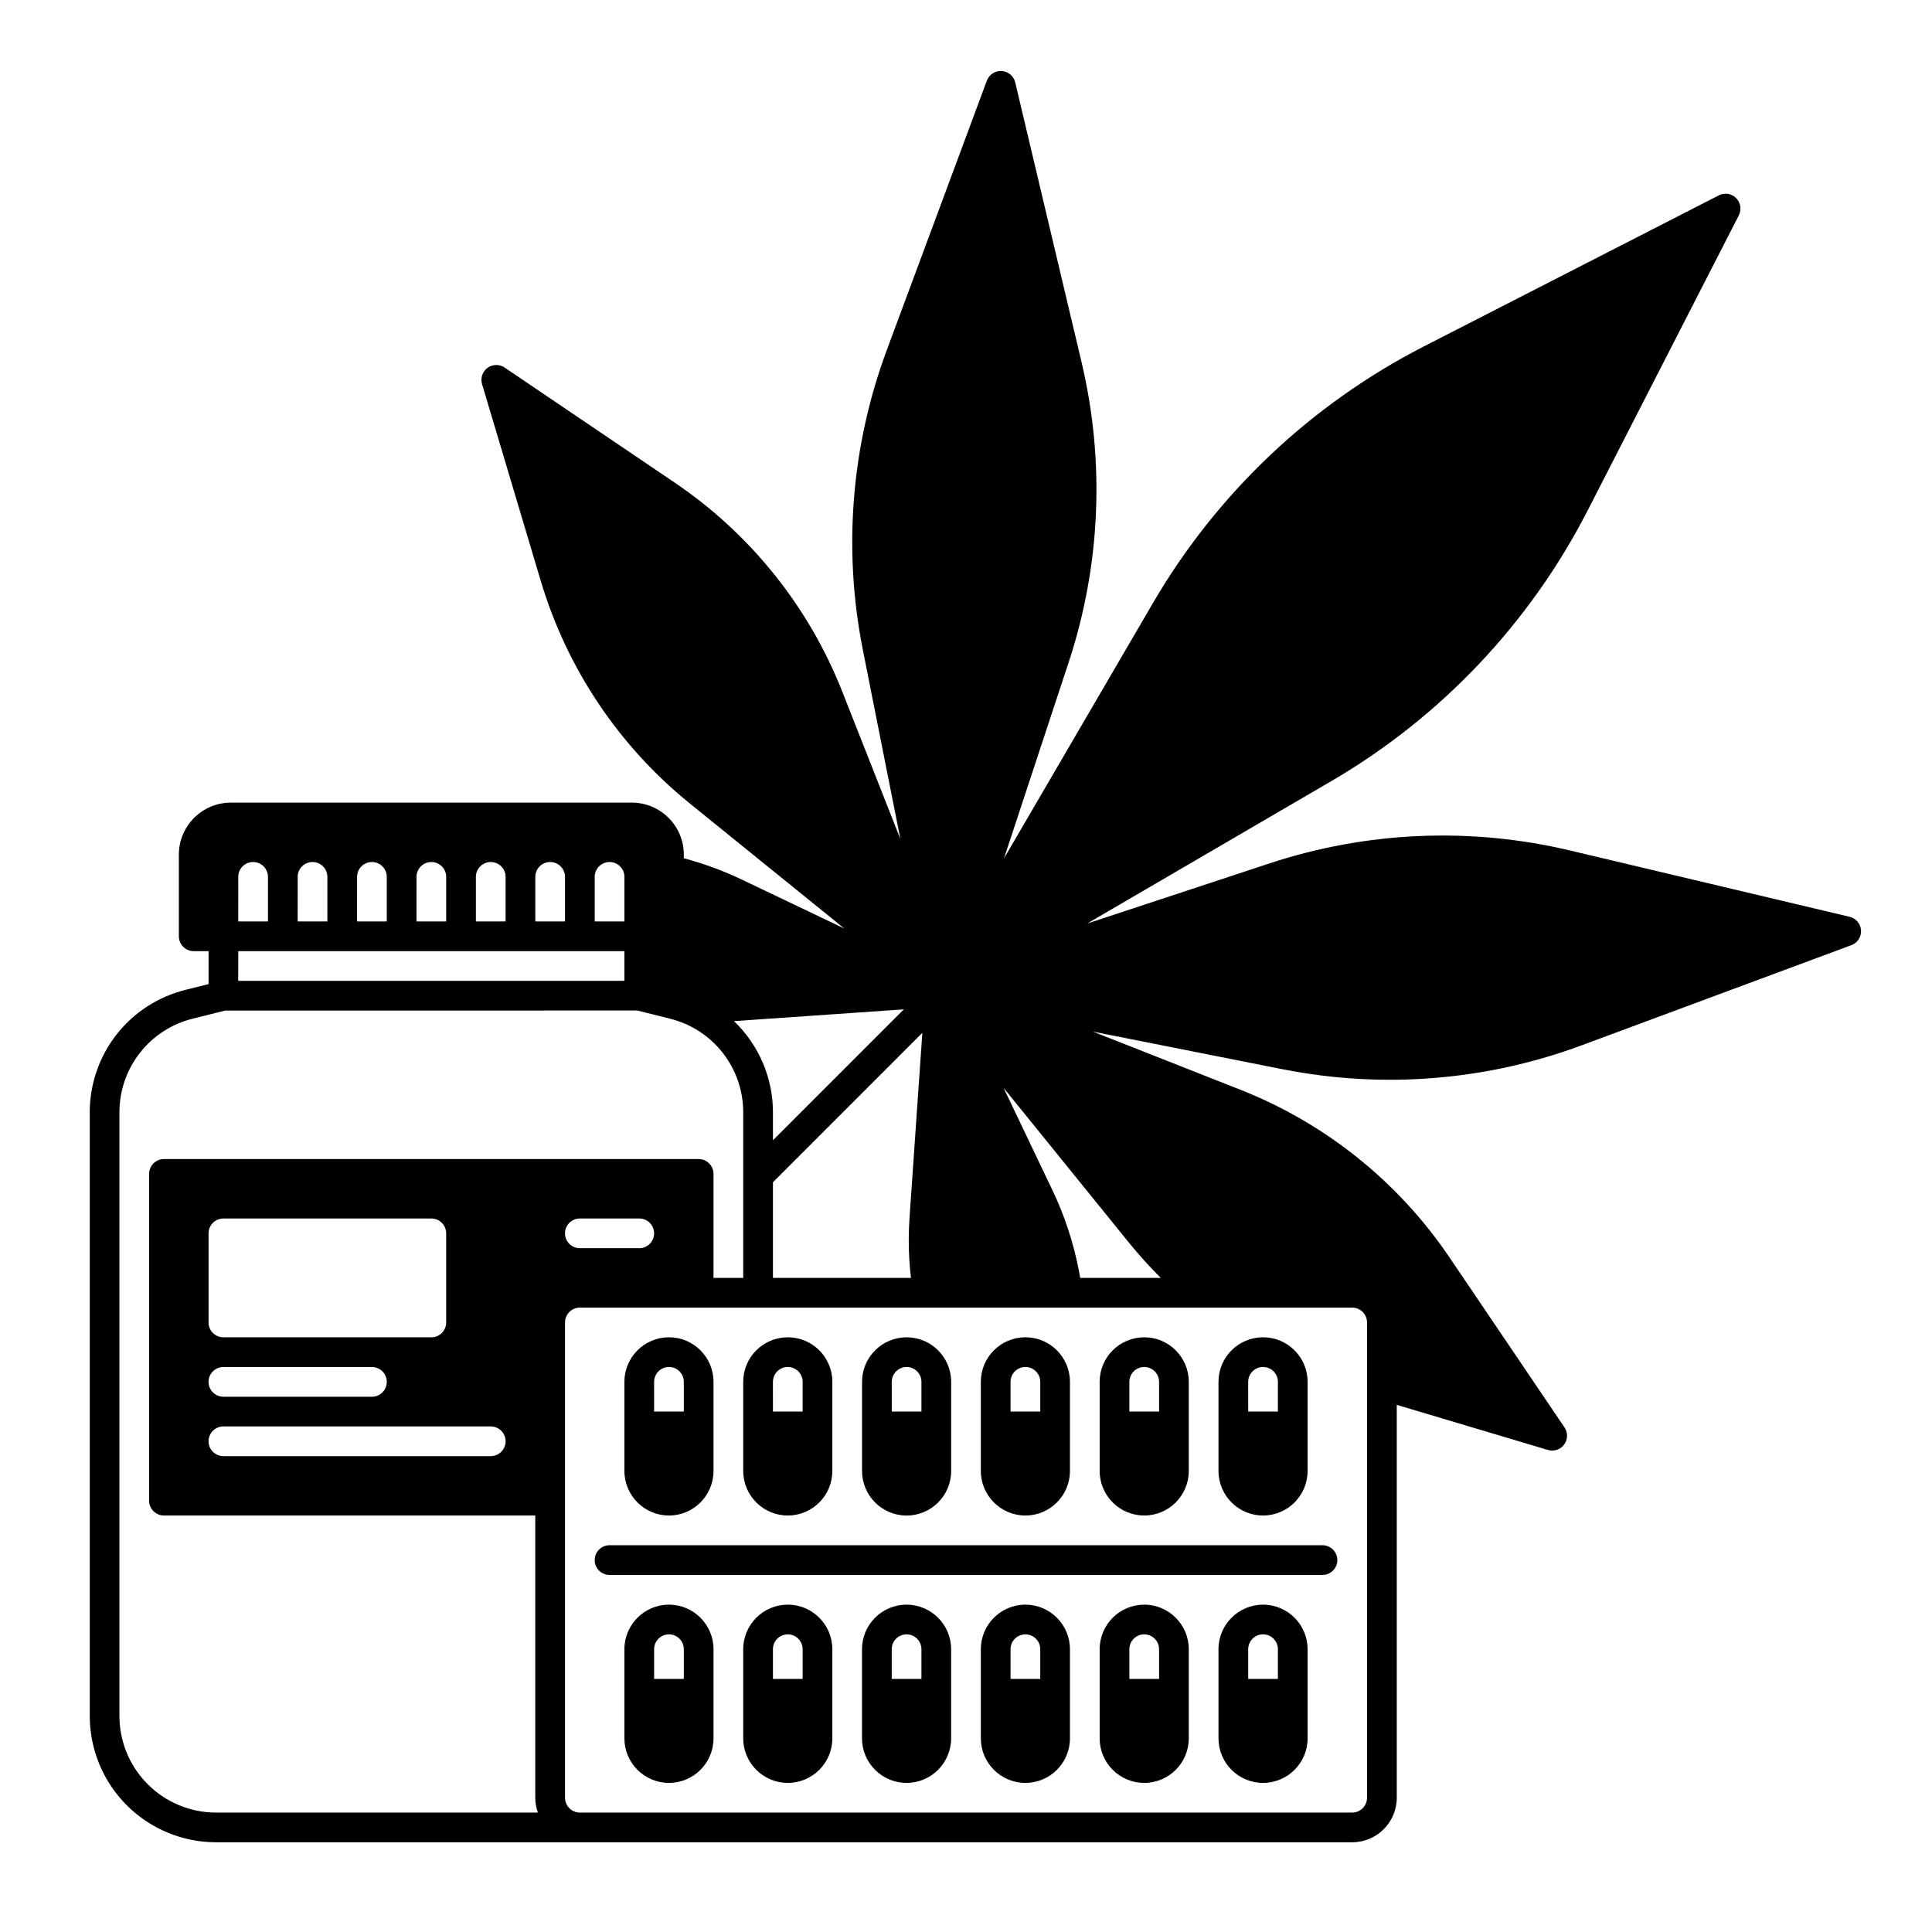
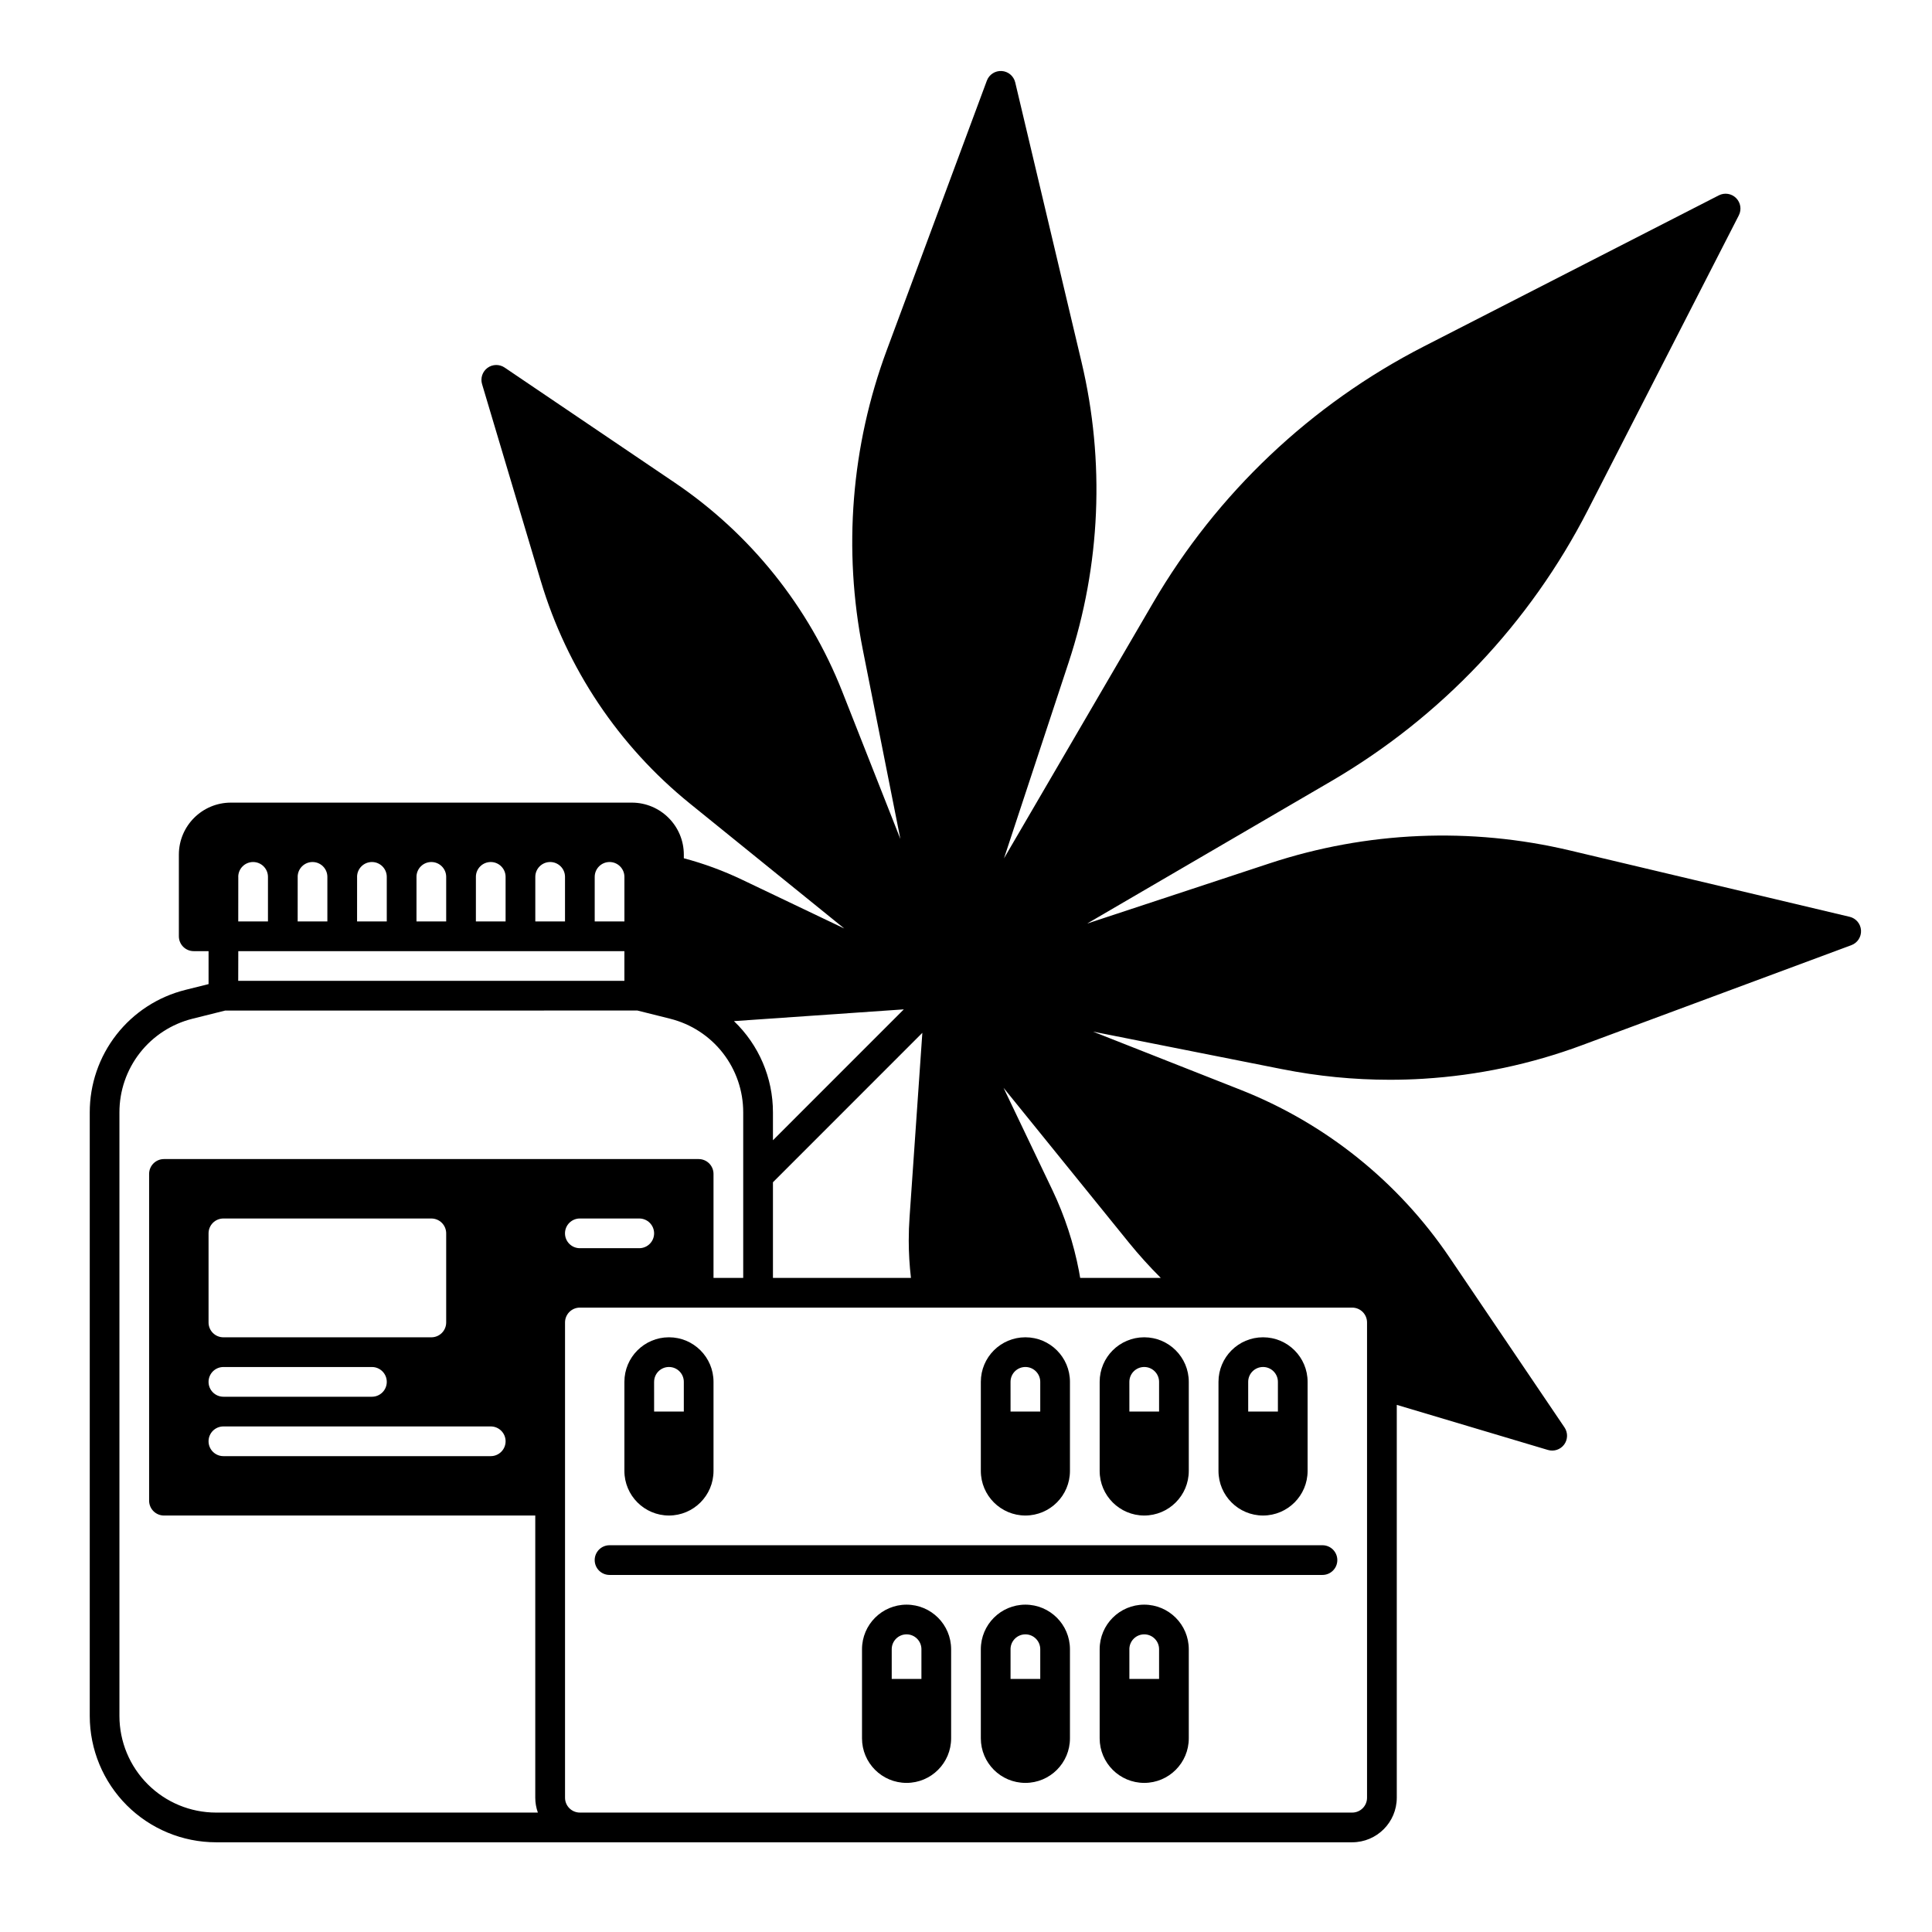
<svg xmlns="http://www.w3.org/2000/svg" fill="#000000" width="800px" height="800px" version="1.1" viewBox="144 144 512 512">
  <g>
    <path d="m634.16 386.96-74.125-17.582h-0.004c-26.32-6.246-53.859-5.062-79.551 3.414l-48.375 15.961 64.676-37.727h-0.004c29.07-16.957 52.676-41.891 68.02-71.844l40.012-78.117h-0.004c0.781-1.52 0.488-3.367-0.719-4.578-1.207-1.207-3.055-1.496-4.578-0.719l-78.113 40.008c-29.957 15.344-54.887 38.949-71.844 68.02l-39.488 67.691 17.145-51.965v-0.004c8.477-25.691 9.66-53.23 3.414-79.551l-17.578-74.129c-0.402-1.688-1.859-2.914-3.59-3.019-1.73-0.105-3.328 0.934-3.93 2.559l-26.523 71.418c-9.418 25.359-11.617 52.836-6.348 79.371l9.957 50.176-15.41-39.082c-8.871-22.5-24.34-41.793-44.371-55.344l-45.105-30.516c-1.375-0.93-3.191-0.895-4.531 0.086-1.34 0.984-1.918 2.707-1.445 4.301l15.566 52.184h0.004c6.914 23.176 20.672 43.723 39.469 58.941l40.949 33.145-27.109-12.941c-4.949-2.363-10.105-4.262-15.406-5.668v-0.973c-0.008-7.602-6.172-13.766-13.777-13.773h-106.27c-7.602 0.008-13.766 6.172-13.773 13.773v21.648c0 1.047 0.414 2.047 1.152 2.785 0.738 0.738 1.738 1.152 2.781 1.152h3.938v8.734l-6.148 1.535v0.004c-7.242 1.801-13.672 5.977-18.266 11.859-4.59 5.879-7.082 13.129-7.074 20.594v159.98c0.012 8.871 3.539 17.375 9.809 23.648 6.273 6.269 14.777 9.801 23.648 9.809h301.11c6.516-0.008 11.801-5.289 11.809-11.809v-104.11l40.066 11.953-0.004-0.004c1.594 0.477 3.316-0.102 4.301-1.441 0.984-1.34 1.016-3.156 0.086-4.535l-30.516-45.109c-13.559-20.027-32.848-35.492-55.344-44.363l-39.086-15.414 50.184 9.961-0.004-0.004c9.379 1.863 18.918 2.801 28.48 2.801 2.988 0 5.973-0.09 8.953-0.273v-0.004c14.34-0.879 28.473-3.867 41.938-8.871l71.418-26.523c1.625-0.602 2.664-2.199 2.559-3.93s-1.332-3.188-3.019-3.59zm-248.75 95.695h-36.57v-25.344l39.59-39.598-3.387 48.859c-0.145 2.035-0.215 4.09-0.215 6.113h-0.004c0.004 3.332 0.199 6.66 0.586 9.969zm-1.887-71.164-34.684 34.688v-7.391c0.008-9.133-3.727-17.871-10.332-24.18zm-81.918-35.109c0-2.176 1.762-3.938 3.938-3.938 2.172 0 3.934 1.762 3.934 3.938v11.809h-7.871zm-15.742 0c0-2.176 1.762-3.938 3.934-3.938 2.176 0 3.938 1.762 3.938 3.938v11.809h-7.871zm-15.742 0h-0.004c0-2.176 1.762-3.938 3.938-3.938 2.172 0 3.934 1.762 3.934 3.938v11.809h-7.871zm-15.742 0h-0.004c0-2.176 1.762-3.938 3.934-3.938 2.176 0 3.938 1.762 3.938 3.938v11.809h-7.871zm-15.742 0h-0.008c0-2.176 1.762-3.938 3.938-3.938 2.172 0 3.934 1.762 3.934 3.938v11.809h-7.871zm-15.742 0h-0.008c0-2.176 1.762-3.938 3.934-3.938 2.176 0 3.938 1.762 3.938 3.938v11.809h-7.871zm-15.742 0h-0.012c0-2.176 1.762-3.938 3.938-3.938 2.172 0 3.938 1.762 3.938 3.938v11.809h-7.875zm0 19.68h102.32v7.871h-102.34zm-5.914 228.29c-6.785-0.008-13.285-2.707-18.082-7.504-4.797-4.793-7.496-11.297-7.504-18.082v-159.98c-0.004-5.707 1.898-11.25 5.41-15.75 3.512-4.496 8.43-7.688 13.965-9.066l8.66-2.164 109.24-0.004 8.66 2.164v0.004c5.535 1.379 10.453 4.57 13.965 9.066 3.512 4.5 5.418 10.043 5.41 15.75v43.867h-7.871v-27.555c0-1.043-0.414-2.043-1.152-2.781-0.738-0.738-1.738-1.152-2.785-1.152h-141.7c-2.172 0-3.934 1.762-3.934 3.934v86.594c0 1.043 0.414 2.043 1.152 2.781 0.738 0.738 1.738 1.156 2.781 1.156h98.402v74.785-0.004c0 1.344 0.234 2.676 0.688 3.938zm116.11-153.5c0 1.043-0.418 2.043-1.156 2.781-0.734 0.738-1.738 1.152-2.781 1.152h-15.742c-2.176 0-3.938-1.762-3.938-3.934 0-2.176 1.762-3.938 3.938-3.938h15.742c1.043 0 2.047 0.414 2.781 1.152 0.738 0.738 1.156 1.742 1.156 2.785zm-114.14 35.422h39.359c2.172 0 3.934 1.762 3.934 3.938 0 2.172-1.762 3.938-3.934 3.938h-39.359c-2.176 0-3.938-1.766-3.938-3.938 0-2.176 1.762-3.938 3.938-3.938zm-3.938-11.809v-23.613c0-2.176 1.762-3.938 3.938-3.938h55.105-0.004c1.047 0 2.047 0.414 2.785 1.152 0.738 0.738 1.152 1.742 1.152 2.785v23.617-0.004c0 1.047-0.414 2.047-1.152 2.785-0.738 0.738-1.738 1.152-2.785 1.152h-55.102c-2.176 0-3.938-1.762-3.938-3.938zm3.938 27.551h70.848v0.004c2.172 0 3.934 1.762 3.934 3.934 0 2.176-1.762 3.938-3.934 3.938h-70.848c-2.176 0-3.938-1.762-3.938-3.938 0-2.172 1.762-3.934 3.938-3.934zm299.14-31.488v0.004c1.043 0 2.043 0.414 2.781 1.152 0.738 0.738 1.152 1.738 1.152 2.781v125.95c0 1.047-0.414 2.047-1.152 2.785-0.738 0.738-1.738 1.152-2.781 1.152h-204.67c-2.176 0-3.938-1.762-3.938-3.938v-125.95c0-2.172 1.762-3.934 3.938-3.934h204.67zm-59.246-17.312v0.004c2.672 3.293 5.516 6.445 8.52 9.441h-21.363c-0.098-0.582-0.195-1.164-0.309-1.75l0.004-0.004c-1.422-7.445-3.793-14.68-7.055-21.523l-12.949-27.105z" />
    <path d="m301.6 557.44c0 1.047 0.414 2.047 1.152 2.785 0.738 0.738 1.742 1.152 2.785 1.152h188.93c2.176 0 3.938-1.762 3.938-3.938 0-2.172-1.762-3.934-3.938-3.934h-188.93c-2.176 0-3.938 1.762-3.938 3.934z" />
-     <path d="m321.28 569.25c-6.516 0.008-11.801 5.289-11.809 11.809v23.617c0 6.519 5.289 11.809 11.809 11.809 6.523 0 11.809-5.289 11.809-11.809v-23.617c-0.008-6.519-5.289-11.801-11.809-11.809zm3.938 19.68h-7.871v-7.871c0-2.172 1.762-3.938 3.934-3.938 2.176 0 3.938 1.766 3.938 3.938z" />
-     <path d="m352.77 569.25c-6.519 0.008-11.801 5.289-11.809 11.809v23.617c0 6.519 5.289 11.809 11.809 11.809 6.523 0 11.809-5.289 11.809-11.809v-23.617c-0.008-6.519-5.289-11.801-11.809-11.809zm3.938 19.68h-7.871v-7.871c0-2.172 1.762-3.938 3.934-3.938 2.176 0 3.938 1.766 3.938 3.938z" />
    <path d="m384.25 569.25c-6.519 0.008-11.801 5.289-11.809 11.809v23.617c0 6.519 5.289 11.809 11.809 11.809 6.523 0 11.809-5.289 11.809-11.809v-23.617c-0.008-6.519-5.289-11.801-11.809-11.809zm3.938 19.68h-7.871v-7.871c0-2.172 1.762-3.938 3.934-3.938 2.176 0 3.938 1.766 3.938 3.938z" />
    <path d="m415.74 569.25c-6.519 0.008-11.801 5.289-11.809 11.809v23.617c0 6.519 5.289 11.809 11.809 11.809 6.523 0 11.809-5.289 11.809-11.809v-23.617c-0.008-6.519-5.289-11.801-11.809-11.809zm3.938 19.68h-7.871v-7.871h-0.004c0-2.172 1.766-3.938 3.938-3.938 2.176 0 3.938 1.766 3.938 3.938z" />
    <path d="m447.23 569.25c-6.519 0.008-11.801 5.289-11.809 11.809v23.617c0 6.519 5.289 11.809 11.809 11.809 6.523 0 11.809-5.289 11.809-11.809v-23.617c-0.008-6.519-5.289-11.801-11.809-11.809zm3.938 19.68h-7.871v-7.871h-0.004c0-2.172 1.766-3.938 3.938-3.938 2.176 0 3.938 1.766 3.938 3.938z" />
-     <path d="m478.72 569.25c-6.519 0.008-11.801 5.289-11.809 11.809v23.617c0 6.519 5.289 11.809 11.809 11.809s11.809-5.289 11.809-11.809v-23.617c-0.008-6.519-5.289-11.801-11.809-11.809zm3.938 19.68h-7.871v-7.871h-0.004c0-2.172 1.766-3.938 3.938-3.938s3.938 1.766 3.938 3.938z" />
    <path d="m321.28 545.63c6.519-0.008 11.801-5.293 11.809-11.809v-23.617c0-6.523-5.285-11.809-11.809-11.809-6.519 0-11.809 5.285-11.809 11.809v23.617c0.008 6.516 5.293 11.801 11.809 11.809zm-3.938-35.426h0.004c0-2.176 1.762-3.938 3.934-3.938 2.176 0 3.938 1.762 3.938 3.938v7.871h-7.871z" />
-     <path d="m352.77 545.63c6.519-0.008 11.801-5.293 11.809-11.809v-23.617c0-6.523-5.285-11.809-11.809-11.809-6.519 0-11.809 5.285-11.809 11.809v23.617c0.008 6.516 5.289 11.801 11.809 11.809zm-3.938-35.426h0.004c0-2.176 1.762-3.938 3.934-3.938 2.176 0 3.938 1.762 3.938 3.938v7.871h-7.871z" />
-     <path d="m372.45 510.21v23.617c0 6.519 5.289 11.809 11.809 11.809 6.523 0 11.809-5.289 11.809-11.809v-23.617c0-6.523-5.285-11.809-11.809-11.809-6.519 0-11.809 5.285-11.809 11.809zm15.742 0v7.871h-7.871v-7.871h0.004c0-2.176 1.762-3.938 3.934-3.938 2.176 0 3.938 1.762 3.938 3.938z" />
    <path d="m415.74 545.63c6.519-0.008 11.801-5.293 11.809-11.809v-23.617c0-6.523-5.285-11.809-11.809-11.809-6.519 0-11.809 5.285-11.809 11.809v23.617c0.008 6.516 5.289 11.801 11.809 11.809zm-3.938-35.426c0-2.176 1.766-3.938 3.938-3.938 2.176 0 3.938 1.762 3.938 3.938v7.871h-7.871z" />
    <path d="m447.23 545.63c6.519-0.008 11.801-5.293 11.809-11.809v-23.617c0-6.523-5.285-11.809-11.809-11.809-6.519 0-11.809 5.285-11.809 11.809v23.617c0.008 6.516 5.289 11.801 11.809 11.809zm-3.938-35.426c0-2.176 1.766-3.938 3.938-3.938 2.176 0 3.938 1.762 3.938 3.938v7.871h-7.871z" />
    <path d="m478.72 545.63c6.519-0.008 11.801-5.293 11.809-11.809v-23.617c0-6.523-5.289-11.809-11.809-11.809s-11.809 5.285-11.809 11.809v23.617c0.008 6.516 5.289 11.801 11.809 11.809zm-3.938-35.426c0-2.176 1.766-3.938 3.938-3.938s3.938 1.762 3.938 3.938v7.871h-7.871z" />
  </g>
</svg>